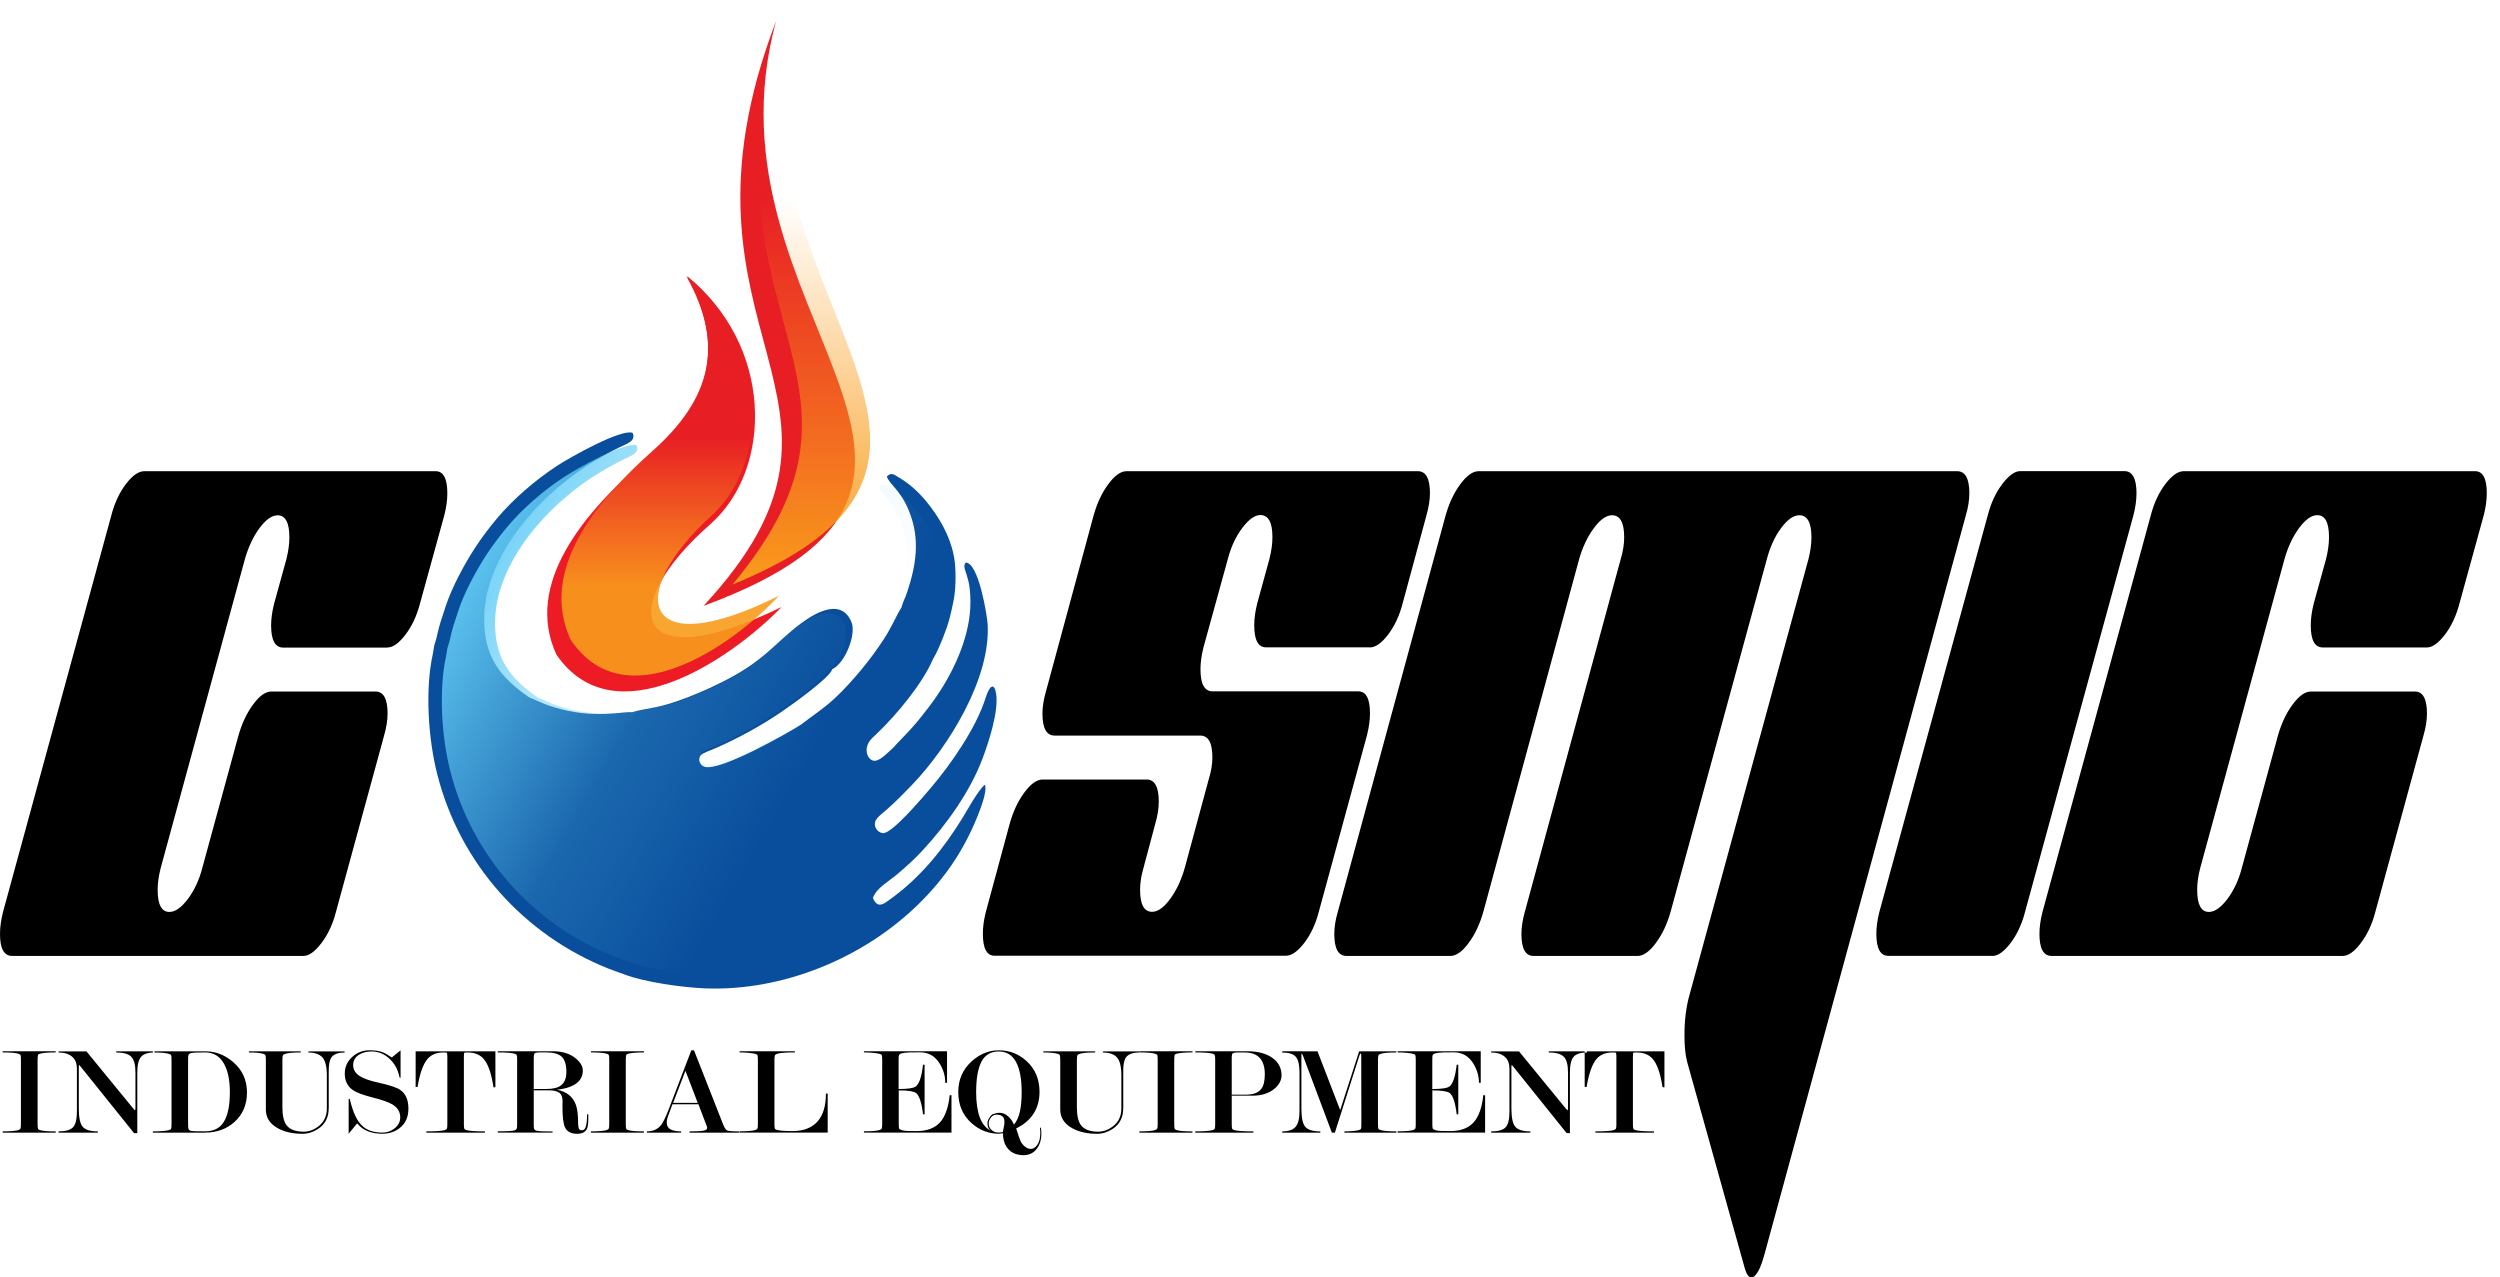
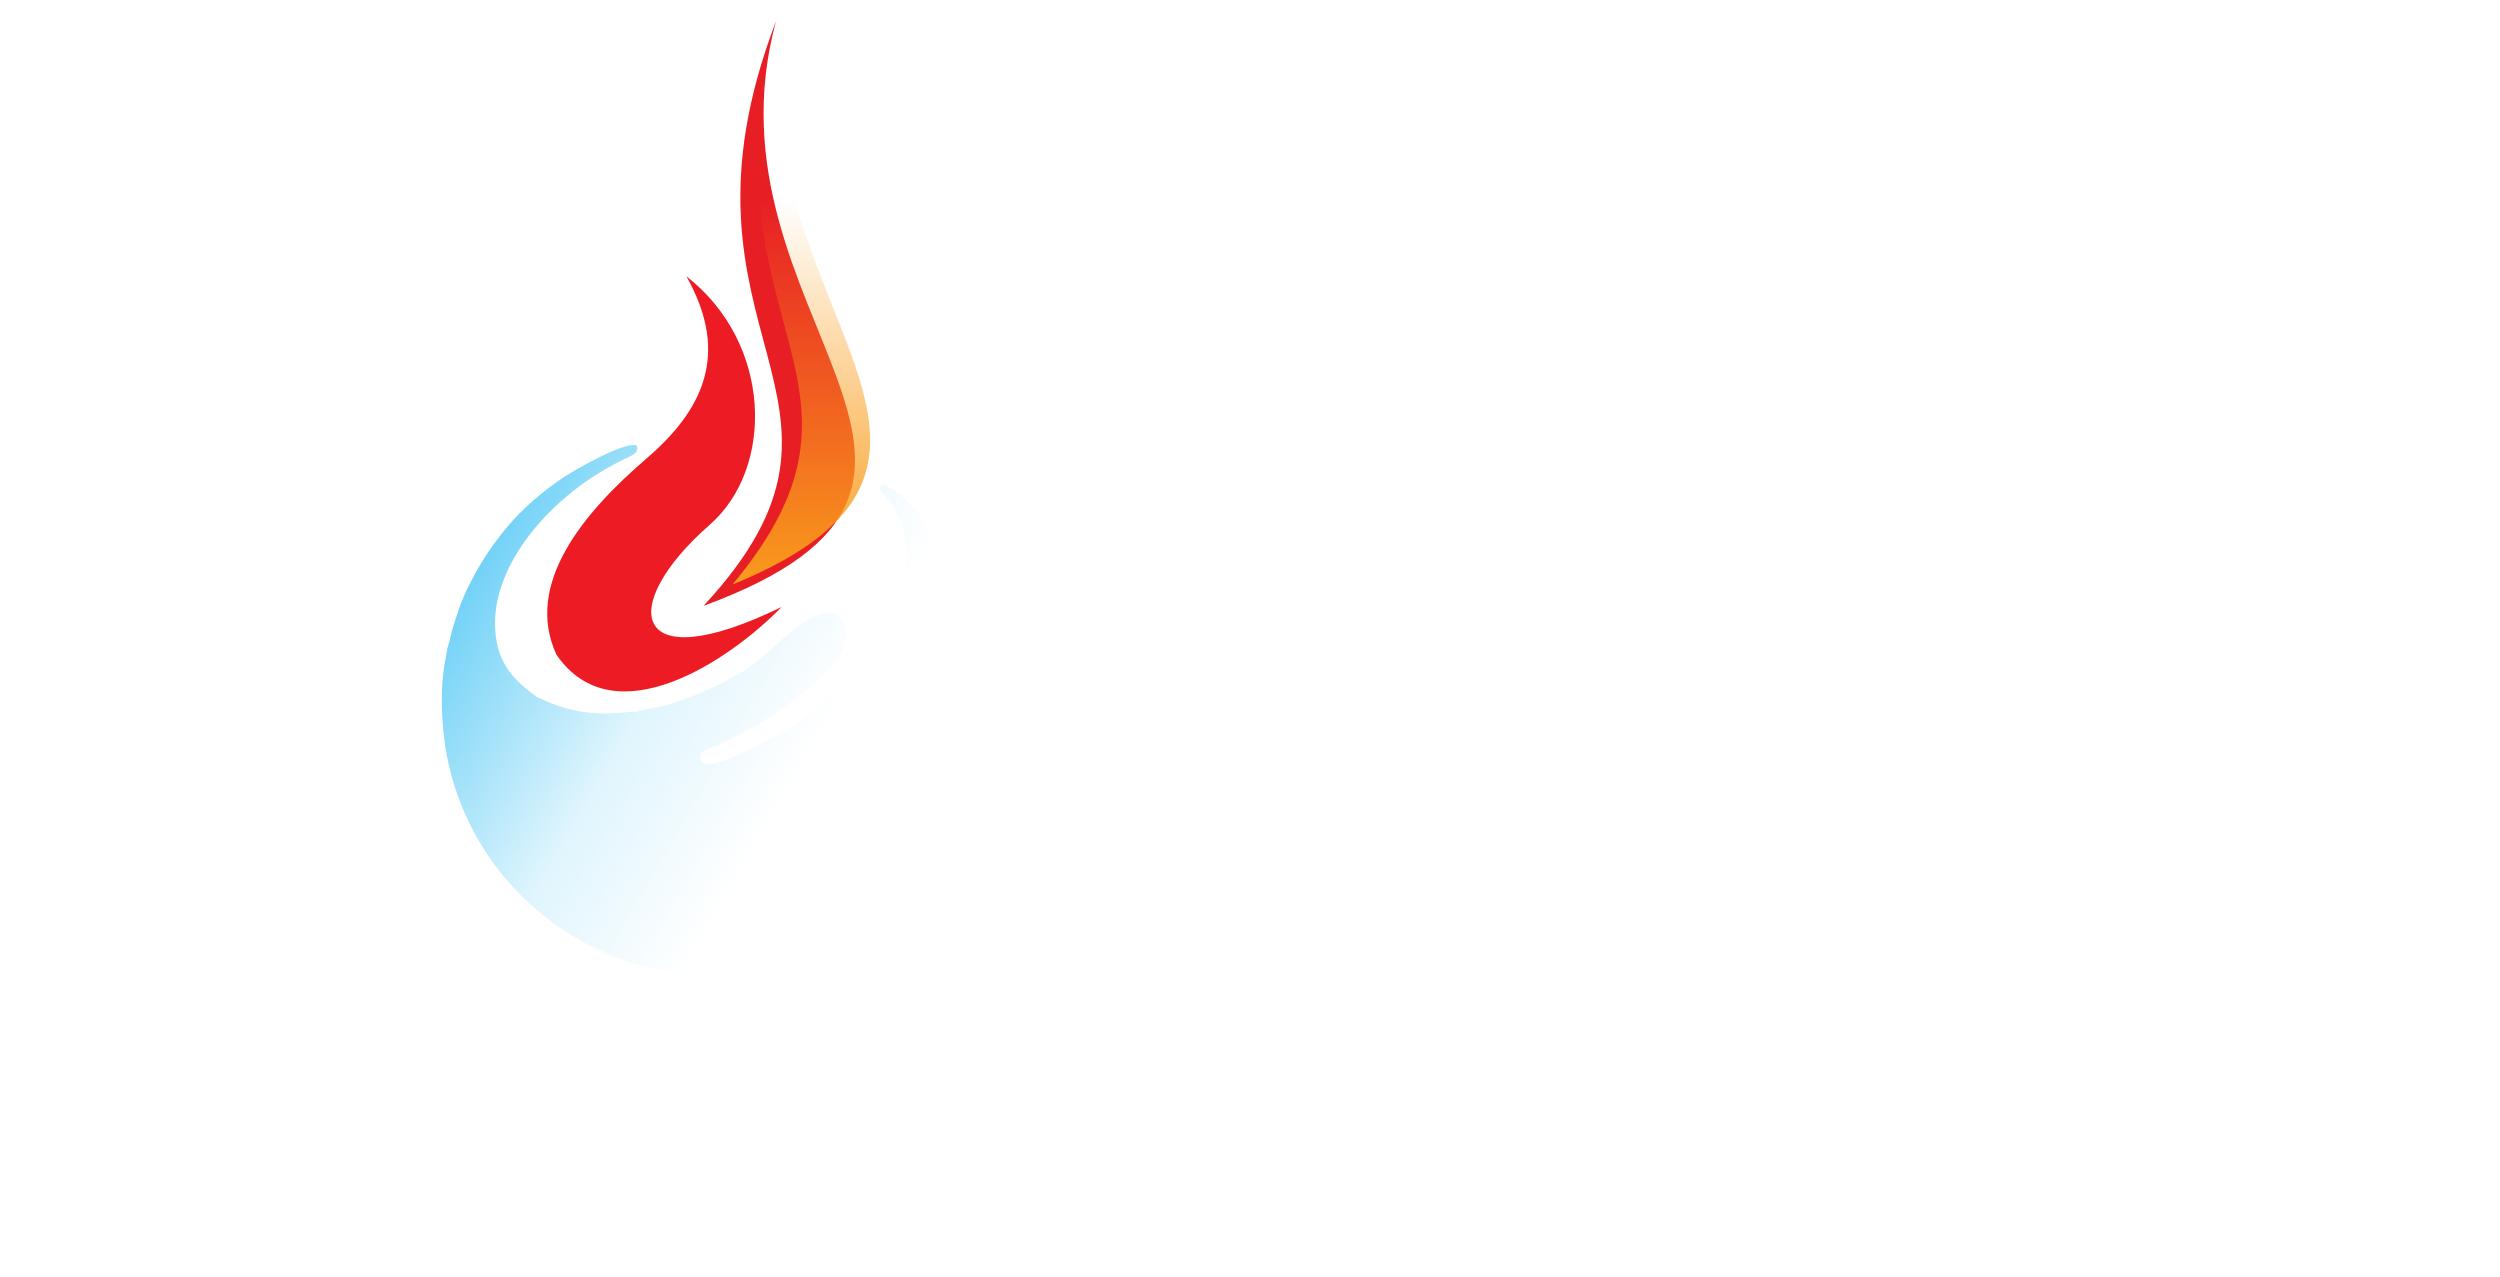
<svg xmlns="http://www.w3.org/2000/svg" width="137" height="70" viewBox="0 0 137 70" fill="none">
-   <path fill-rule="evenodd" clip-rule="evenodd" d="M21.235 35.481C21.537 35.481 21.864 35.245 22.222 34.776C22.579 34.307 22.843 33.737 23.017 33.067L24.348 28.238C24.459 27.801 24.514 27.401 24.514 27.029C24.514 26.224 24.299 25.821 23.872 25.821H7.91C7.594 25.821 7.257 26.057 6.899 26.526C6.545 26.995 6.277 27.564 6.103 28.235L0.167 49.97C0.056 50.408 0 50.811 0 51.179C0 51.985 0.222 52.385 0.667 52.385H16.629C16.931 52.385 17.258 52.148 17.616 51.679C17.973 51.21 18.237 50.641 18.411 49.97L21.048 40.31C21.173 39.872 21.239 39.469 21.239 39.101C21.239 38.295 21.016 37.895 20.575 37.895H14.868C14.555 37.895 14.222 38.128 13.874 38.601C13.527 39.07 13.256 39.639 13.065 40.313L11.088 47.556C10.915 48.227 10.647 48.796 10.293 49.269C9.935 49.737 9.598 49.974 9.282 49.974C8.855 49.974 8.639 49.571 8.639 48.765C8.639 48.397 8.695 47.994 8.809 47.556L13.416 30.653C13.607 29.982 13.874 29.413 14.218 28.944C14.566 28.475 14.899 28.238 15.215 28.238C15.642 28.238 15.858 28.641 15.858 29.447C15.858 29.816 15.802 30.218 15.691 30.656L15.024 33.07C14.913 33.508 14.857 33.908 14.857 34.279C14.857 35.085 15.08 35.488 15.521 35.488H21.235V35.481ZM75.058 35.481C75.374 35.481 75.711 35.245 76.069 34.776C76.423 34.307 76.691 33.737 76.864 33.067L78.17 28.238C78.295 27.801 78.361 27.401 78.361 27.029C78.361 26.224 78.139 25.821 77.698 25.821H61.736C61.42 25.821 61.086 26.057 60.739 26.526C60.392 26.995 60.121 27.564 59.933 28.235L57.317 37.895C57.192 38.33 57.126 38.733 57.126 39.101C57.126 39.907 57.349 40.31 57.793 40.31H65.776C66.221 40.31 66.439 40.713 66.439 41.508C66.439 41.876 66.373 42.279 66.238 42.707L64.932 47.535C64.741 48.216 64.473 48.786 64.129 49.255C63.782 49.731 63.452 49.967 63.136 49.967C62.695 49.967 62.476 49.564 62.476 48.758C62.476 48.39 62.538 47.987 62.667 47.549L63.31 45.135C63.438 44.697 63.501 44.294 63.501 43.926C63.501 43.12 63.278 42.717 62.837 42.717H57.137C56.821 42.717 56.487 42.953 56.14 43.422C55.792 43.891 55.521 44.461 55.334 45.131L54.028 49.96C53.916 50.394 53.861 50.797 53.861 51.169C53.861 51.975 54.076 52.374 54.504 52.374H70.466C70.782 52.374 71.119 52.138 71.476 51.669C71.834 51.2 72.098 50.63 72.272 49.96L74.909 40.299C75.02 39.862 75.075 39.459 75.075 39.09C75.075 38.285 74.86 37.885 74.433 37.885H66.45C66.005 37.885 65.786 37.482 65.786 36.676C65.786 36.308 65.842 35.905 65.953 35.467L67.284 30.639C67.457 29.968 67.725 29.399 68.079 28.93C68.433 28.461 68.763 28.224 69.066 28.224C69.51 28.224 69.729 28.627 69.729 29.433C69.729 29.802 69.674 30.204 69.562 30.642L68.899 33.056C68.788 33.494 68.732 33.894 68.732 34.265C68.732 35.071 68.948 35.474 69.375 35.474H75.058V35.481ZM92.59 54.5L99.1 30.653C99.211 30.215 99.267 29.816 99.267 29.444C99.267 28.638 99.044 28.235 98.6 28.235C98.284 28.235 97.95 28.471 97.603 28.94C97.255 29.409 96.998 29.979 96.821 30.649L91.548 49.97C91.357 50.641 91.089 51.21 90.739 51.679C90.391 52.148 90.058 52.385 89.738 52.385H84.038C83.593 52.385 83.374 51.982 83.374 51.179C83.374 50.811 83.437 50.408 83.562 49.963L88.811 30.653C88.943 30.215 89.005 29.816 89.005 29.444C89.005 28.638 88.783 28.235 88.342 28.235C88.025 28.235 87.692 28.471 87.345 28.94C86.997 29.409 86.726 29.979 86.535 30.649L81.286 49.97C81.095 50.641 80.828 51.21 80.48 51.679C80.133 52.148 79.8 52.385 79.484 52.385H73.783C73.338 52.385 73.12 51.982 73.12 51.179C73.12 50.811 73.182 50.408 73.311 49.97L79.223 28.235C79.414 27.564 79.681 26.995 80.032 26.526C80.38 26.057 80.713 25.821 81.029 25.821H107.253C107.697 25.821 107.92 26.224 107.92 27.029C107.92 27.398 107.857 27.801 107.729 28.238L96.706 68.691C96.47 69.562 96.224 70 95.97 70C95.828 70 95.71 69.833 95.612 69.496L92.451 58.175C92.357 57.807 92.309 57.338 92.309 56.769C92.305 55.924 92.399 55.17 92.59 54.5ZM109.191 52.385C109.493 52.385 109.82 52.148 110.178 51.679C110.536 51.21 110.8 50.641 110.973 49.97L116.913 28.235C117.025 27.797 117.08 27.398 117.08 27.026C117.08 26.22 116.858 25.817 116.413 25.817H110.713C110.41 25.817 110.084 26.053 109.726 26.522C109.372 26.991 109.104 27.561 108.931 28.231L102.991 49.967C102.879 50.401 102.824 50.804 102.824 51.176C102.824 51.982 103.046 52.381 103.487 52.381H109.191V52.385ZM132.993 35.481H127.293C126.848 35.481 126.63 35.078 126.63 34.272C126.63 33.904 126.685 33.501 126.796 33.063L127.463 30.649C127.574 30.212 127.63 29.812 127.63 29.44C127.63 28.634 127.418 28.231 126.987 28.231C126.671 28.231 126.338 28.468 125.99 28.937C125.646 29.405 125.376 29.975 125.188 30.646L120.575 47.556C120.46 47.99 120.405 48.397 120.405 48.765C120.405 49.571 120.62 49.974 121.047 49.974C121.363 49.974 121.7 49.737 122.058 49.269C122.412 48.8 122.68 48.23 122.854 47.556L124.83 40.313C125.021 39.643 125.289 39.073 125.64 38.601C125.987 38.132 126.32 37.895 126.633 37.895H132.333C132.778 37.895 132.997 38.298 132.997 39.101C132.997 39.469 132.934 39.872 132.806 40.31L130.169 49.97C129.996 50.641 129.728 51.21 129.374 51.679C129.02 52.148 128.689 52.385 128.387 52.385H112.425C111.981 52.385 111.762 51.982 111.762 51.179C111.762 50.811 111.817 50.408 111.929 49.97L117.865 28.235C118.039 27.564 118.306 26.995 118.661 26.526C119.019 26.057 119.355 25.821 119.672 25.821H135.634C136.061 25.821 136.276 26.224 136.276 27.029C136.276 27.398 136.221 27.801 136.109 28.238L134.779 33.067C134.605 33.737 134.341 34.307 133.984 34.776C133.622 35.245 133.292 35.481 132.993 35.481Z" fill="black" />
-   <path fill-rule="evenodd" clip-rule="evenodd" d="M2.06 58.047V61.611C2.06 61.743 2.07 61.83 2.088 61.868C2.098 61.885 2.126 61.903 2.175 61.924C2.317 61.976 2.609 62 3.053 62V62.069H0.146V62C0.358 62 0.542 61.993 0.695 61.979C0.851 61.965 0.955 61.948 1.011 61.927C1.066 61.906 1.105 61.882 1.122 61.851C1.139 61.819 1.146 61.739 1.146 61.611V58.047C1.146 57.918 1.136 57.835 1.115 57.804C1.105 57.786 1.073 57.769 1.018 57.748C0.875 57.7 0.584 57.672 0.139 57.672V57.609H3.053V57.672C2.842 57.672 2.657 57.679 2.505 57.693C2.352 57.706 2.241 57.724 2.178 57.748L2.105 57.776C2.077 57.804 2.06 57.894 2.06 58.047ZM7.423 60.701V58.776C7.423 58.356 7.347 58.068 7.194 57.911C7.041 57.755 6.767 57.675 6.367 57.675V57.613H8.462V57.675C8.115 57.675 7.868 57.755 7.733 57.911C7.594 58.071 7.524 58.356 7.524 58.776V62.097H7.347L4.419 58.45L4.339 58.359C4.325 58.359 4.318 58.401 4.318 58.485V60.742C4.318 61.25 4.391 61.587 4.537 61.753C4.683 61.917 4.957 62 5.36 62V62.069H3.21V62C3.592 62 3.856 61.927 3.998 61.778C4.141 61.632 4.214 61.34 4.214 60.906V58.551C4.214 58.294 4.141 58.089 3.991 57.943C3.814 57.766 3.554 57.679 3.21 57.679V57.616H4.738L7.284 60.725C7.347 60.802 7.385 60.843 7.403 60.843C7.416 60.836 7.423 60.791 7.423 60.701ZM11.245 62.066C11.88 62.066 12.412 61.875 12.846 61.486C13.305 61.076 13.534 60.534 13.534 59.864C13.534 59.183 13.277 58.623 12.759 58.186C12.311 57.804 11.811 57.613 11.255 57.613H8.375V57.675C8.82 57.675 9.119 57.703 9.275 57.758C9.331 57.776 9.362 57.797 9.372 57.814C9.393 57.852 9.4 57.936 9.4 58.064V61.611C9.4 61.75 9.39 61.837 9.372 61.868C9.362 61.885 9.327 61.906 9.268 61.927C9.209 61.948 9.101 61.965 8.941 61.979C8.785 61.993 8.594 62 8.375 62V62.069H11.245V62.066ZM11.248 61.996C11.081 61.996 10.915 61.997 10.751 61.993C10.588 61.99 10.484 61.979 10.432 61.962C10.383 61.944 10.348 61.913 10.331 61.871C10.314 61.83 10.307 61.739 10.307 61.608V58.061C10.307 57.922 10.314 57.835 10.331 57.8C10.348 57.766 10.383 57.741 10.435 57.72C10.487 57.703 10.578 57.689 10.703 57.682C10.828 57.675 11.008 57.672 11.248 57.672C11.696 57.672 12.04 57.877 12.269 58.283C12.488 58.662 12.596 59.186 12.596 59.864C12.596 60.576 12.488 61.107 12.273 61.465C12.061 61.819 11.717 61.996 11.248 61.996ZM18.012 60.739C18.012 61.236 17.817 61.614 17.428 61.868C17.157 62.042 16.876 62.132 16.58 62.132C16.024 62.132 15.559 62.024 15.187 61.806C14.774 61.566 14.569 61.232 14.569 60.809V58.064C14.569 57.936 14.559 57.849 14.538 57.814C14.527 57.797 14.499 57.776 14.451 57.758C14.294 57.703 14.024 57.675 13.638 57.675V57.613H16.48V57.675C16.254 57.675 16.07 57.682 15.931 57.696C15.792 57.71 15.688 57.727 15.625 57.752C15.562 57.776 15.524 57.797 15.514 57.814C15.489 57.856 15.476 57.939 15.476 58.064V60.67C15.476 61.128 15.549 61.458 15.698 61.656C15.875 61.896 16.195 62.017 16.657 62.017C16.914 62.017 17.16 61.931 17.4 61.76C17.741 61.521 17.911 61.18 17.911 60.739V58.936C17.911 58.46 17.831 58.134 17.674 57.953C17.518 57.772 17.258 57.679 16.9 57.679V57.616H18.883V57.679C18.515 57.679 18.268 57.776 18.147 57.97C18.06 58.109 18.015 58.342 18.015 58.669V60.739H18.012ZM21.471 57.95C21.756 57.717 21.919 57.585 21.951 57.557V59.065L21.892 59.044C21.822 58.641 21.645 58.304 21.353 58.029C21.065 57.755 20.735 57.62 20.363 57.62C20.106 57.62 19.884 57.675 19.7 57.783C19.467 57.918 19.352 58.113 19.352 58.37C19.352 58.617 19.477 58.822 19.727 58.978C19.939 59.11 20.276 59.228 20.742 59.329C21.346 59.464 21.742 59.596 21.926 59.721C22.232 59.93 22.381 60.274 22.381 60.756C22.381 61.212 22.225 61.562 21.909 61.812C21.642 62.024 21.322 62.129 20.943 62.129C20.655 62.129 20.395 62.083 20.165 61.996C19.936 61.91 19.738 61.764 19.571 61.562C19.276 61.927 19.12 62.115 19.106 62.129V60.221L19.165 60.215C19.259 60.611 19.363 60.93 19.481 61.17C19.578 61.371 19.696 61.541 19.828 61.673C20.089 61.938 20.467 62.066 20.964 62.066C21.194 62.066 21.409 61.997 21.6 61.851C21.822 61.687 21.933 61.479 21.933 61.229C21.933 60.927 21.784 60.687 21.485 60.513C21.28 60.392 20.919 60.267 20.405 60.138C19.891 60.006 19.537 59.874 19.335 59.735C19.04 59.53 18.894 59.224 18.894 58.828C18.894 58.474 19.029 58.172 19.297 57.925C19.564 57.679 19.884 57.554 20.256 57.554C20.572 57.554 20.829 57.599 21.03 57.686C21.1 57.717 21.246 57.804 21.471 57.95ZM27.148 57.613V59.582H27.043C26.929 58.828 26.752 58.311 26.505 58.029C26.303 57.793 26.005 57.675 25.612 57.675C25.515 57.675 25.459 57.679 25.449 57.689C25.428 57.703 25.421 57.762 25.421 57.87V61.611C25.421 61.743 25.431 61.83 25.449 61.868C25.459 61.885 25.494 61.906 25.553 61.927C25.612 61.948 25.727 61.965 25.893 61.979C26.06 61.993 26.286 62 26.574 62V62.069H23.365V62C23.646 62 23.868 61.993 24.035 61.979C24.202 61.965 24.316 61.948 24.375 61.927C24.434 61.906 24.473 61.882 24.49 61.851C24.507 61.819 24.514 61.739 24.514 61.611V57.877C24.514 57.755 24.5 57.689 24.469 57.682C24.455 57.679 24.403 57.675 24.313 57.675C23.927 57.675 23.636 57.79 23.434 58.023C23.187 58.311 23.003 58.825 22.882 59.568H22.777V57.613H27.148ZM29.253 59.676H29.937C30.295 59.676 30.559 59.614 30.729 59.489C30.934 59.339 31.038 59.089 31.038 58.738C31.038 58.349 30.951 58.075 30.785 57.911C30.614 57.752 30.336 57.672 29.944 57.672H29.59C29.485 57.672 29.409 57.679 29.36 57.693C29.312 57.706 29.28 57.734 29.267 57.779C29.256 57.825 29.249 57.911 29.249 58.047V59.676H29.253ZM32.24 61.072V61.302C32.24 61.573 32.212 61.764 32.16 61.868C32.07 62.042 31.896 62.132 31.632 62.132C31.292 62.132 31.066 62.014 30.958 61.771C30.868 61.576 30.823 61.208 30.823 60.666V60.52C30.823 60.475 30.826 60.426 30.83 60.374C30.83 60.131 30.767 59.964 30.646 59.881C30.524 59.798 30.347 59.752 30.118 59.752H29.249V61.608C29.249 61.746 29.256 61.833 29.273 61.871C29.291 61.91 29.329 61.938 29.385 61.958C29.44 61.979 29.558 61.99 29.732 61.996C29.906 62 30.09 62.004 30.281 62.004V62.066H27.276V61.996C27.794 61.996 28.103 61.979 28.207 61.941C28.256 61.924 28.29 61.896 28.311 61.861C28.332 61.826 28.339 61.743 28.339 61.608V58.047C28.339 57.918 28.329 57.835 28.311 57.804C28.301 57.786 28.27 57.769 28.214 57.748C28.072 57.7 27.759 57.672 27.276 57.672V57.609H30.295C30.826 57.609 31.25 57.745 31.563 58.009C31.813 58.221 31.938 58.439 31.938 58.665C31.938 58.933 31.841 59.151 31.643 59.322C31.406 59.53 31.031 59.659 30.517 59.718C31.042 59.815 31.389 60.086 31.556 60.538C31.639 60.763 31.681 61.104 31.681 61.559C31.681 61.691 31.695 61.788 31.719 61.847C31.743 61.906 31.802 61.938 31.896 61.938C32 61.938 32.073 61.861 32.111 61.705C32.153 61.548 32.171 61.337 32.171 61.066H32.24V61.072ZM34.293 58.047V61.611C34.293 61.743 34.303 61.83 34.324 61.868C34.335 61.885 34.362 61.903 34.411 61.924C34.554 61.976 34.845 62 35.29 62V62.069H32.383V62C32.594 62 32.779 61.993 32.931 61.979C33.088 61.965 33.192 61.948 33.248 61.927C33.303 61.906 33.341 61.882 33.359 61.851C33.376 61.819 33.386 61.739 33.386 61.611V58.047C33.386 57.918 33.376 57.835 33.359 57.804C33.348 57.786 33.317 57.769 33.261 57.748C33.119 57.7 32.827 57.672 32.383 57.672V57.609H35.297V57.672C35.085 57.672 34.901 57.679 34.748 57.693C34.592 57.706 34.484 57.724 34.418 57.748L34.345 57.776C34.31 57.804 34.293 57.894 34.293 58.047ZM38.236 60.437L37.562 58.679L36.888 60.437H38.236ZM38.274 60.513H36.85L36.624 61.125C36.565 61.278 36.537 61.41 36.537 61.521C36.537 61.691 36.607 61.812 36.742 61.889C36.881 61.962 37.076 62 37.326 62V62.069H35.45V62C35.79 62 36.051 61.882 36.238 61.639C36.343 61.503 36.475 61.229 36.638 60.809L37.885 57.557H38.031L39.625 61.611C39.698 61.798 39.771 61.913 39.848 61.948C39.921 61.983 40.143 62 40.511 62V62.069H37.788V62C38.156 62 38.41 61.986 38.548 61.962C38.687 61.938 38.753 61.885 38.753 61.806L38.739 61.736L38.274 60.513ZM43.426 61.983C44.02 61.983 44.475 61.812 44.787 61.472C45.1 61.132 45.26 60.617 45.26 59.93H45.357V62.066H40.532V61.996C40.747 61.996 40.931 61.99 41.084 61.976C41.237 61.962 41.341 61.944 41.397 61.924C41.453 61.903 41.491 61.878 41.508 61.847C41.526 61.816 41.532 61.736 41.532 61.608V58.061C41.532 57.929 41.522 57.842 41.505 57.811C41.494 57.793 41.463 57.772 41.404 57.755C41.348 57.738 41.237 57.717 41.07 57.7C40.904 57.682 40.723 57.672 40.529 57.672V57.609H43.561V57.672C43.287 57.672 43.071 57.679 42.915 57.693C42.762 57.706 42.651 57.724 42.588 57.748C42.526 57.772 42.488 57.793 42.477 57.811C42.453 57.852 42.439 57.936 42.439 58.061V61.6C42.439 61.736 42.45 61.823 42.467 61.858C42.477 61.875 42.505 61.896 42.557 61.913C42.724 61.962 43.012 61.983 43.426 61.983ZM49.251 59.752V61.6C49.251 61.729 49.258 61.812 49.272 61.844C49.286 61.875 49.334 61.903 49.411 61.931C49.491 61.955 49.581 61.969 49.682 61.976C49.786 61.979 49.97 61.983 50.234 61.983C50.794 61.983 51.217 61.826 51.502 61.517C51.791 61.205 51.971 60.704 52.044 60.017H52.141V62.066H47.344V61.996C47.782 61.996 48.074 61.972 48.216 61.92C48.265 61.899 48.299 61.878 48.317 61.847C48.334 61.816 48.344 61.736 48.344 61.608V58.061C48.344 57.929 48.334 57.842 48.313 57.811C48.303 57.793 48.272 57.772 48.216 57.755C48.164 57.738 48.053 57.717 47.883 57.7C47.716 57.682 47.535 57.672 47.344 57.672V57.609H51.898V59.336H51.801C51.801 58.981 51.704 58.637 51.513 58.314C51.255 57.884 50.898 57.668 50.429 57.668C50.241 57.668 50.054 57.668 49.866 57.672C49.675 57.675 49.508 57.696 49.362 57.738C49.317 57.755 49.286 57.783 49.269 57.811C49.251 57.842 49.244 57.925 49.244 58.057V59.679C49.751 59.679 50.068 59.631 50.193 59.534C50.377 59.388 50.509 58.988 50.582 58.346H50.668V61.066H50.582C50.509 60.433 50.38 60.044 50.2 59.898C50.074 59.805 49.758 59.752 49.251 59.752ZM54.962 62.101L54.74 62.129C54.173 62.129 53.673 61.934 53.242 61.548C52.756 61.114 52.513 60.548 52.513 59.843C52.513 59.169 52.756 58.61 53.242 58.165C53.687 57.762 54.184 57.557 54.74 57.557C55.309 57.557 55.81 57.748 56.237 58.13C56.723 58.565 56.966 59.131 56.966 59.839C56.966 60.326 56.841 60.746 56.591 61.1C56.369 61.41 56.067 61.653 55.685 61.837C55.733 61.993 55.785 62.153 55.844 62.32C55.9 62.486 55.949 62.594 55.99 62.65C56.147 62.855 56.313 62.959 56.484 62.959C56.626 62.959 56.748 62.882 56.852 62.726C56.956 62.57 57.008 62.361 57.008 62.094C57.008 62 57.001 61.903 56.987 61.798H57.039C57.05 61.844 57.057 61.896 57.06 61.958C57.064 62.017 57.067 62.073 57.067 62.125C57.067 62.465 56.98 62.747 56.8 62.973C56.623 63.195 56.379 63.306 56.07 63.306C55.952 63.306 55.82 63.285 55.678 63.244C55.455 63.174 55.282 63.039 55.153 62.841C55.025 62.646 54.962 62.396 54.962 62.101ZM55.566 61.632C55.716 61.448 55.82 61.215 55.886 60.937C55.952 60.656 55.987 60.291 55.987 59.846C55.987 59.12 55.883 58.568 55.674 58.189C55.466 57.811 55.153 57.62 54.733 57.62C54.295 57.62 53.979 57.807 53.784 58.179C53.59 58.551 53.493 59.11 53.493 59.857C53.493 60.409 53.559 60.864 53.687 61.218C53.819 61.576 54.021 61.823 54.295 61.965C54.233 61.917 54.184 61.858 54.156 61.788C54.128 61.722 54.111 61.653 54.111 61.583C54.111 61.458 54.149 61.343 54.226 61.236C54.302 61.128 54.371 61.062 54.438 61.045C54.5 61.027 54.559 61.01 54.608 61C54.656 60.986 54.709 60.982 54.764 60.982C54.903 60.982 55.028 61.02 55.139 61.093C55.223 61.149 55.306 61.225 55.389 61.326C55.417 61.357 55.448 61.403 55.48 61.458C55.507 61.517 55.539 61.573 55.566 61.632ZM54.955 62.038L55.007 61.76C55.021 61.708 55.032 61.663 55.035 61.614C55.038 61.569 55.042 61.521 55.042 61.468C55.042 61.34 55.007 61.243 54.934 61.18C54.861 61.114 54.757 61.083 54.615 61.083C54.493 61.083 54.389 61.132 54.306 61.236C54.222 61.337 54.18 61.451 54.18 61.58C54.18 61.68 54.212 61.774 54.278 61.858C54.344 61.944 54.438 62.007 54.566 62.049C54.636 62.059 54.688 62.063 54.722 62.063C54.781 62.063 54.834 62.059 54.875 62.049C54.91 62.045 54.941 62.038 54.955 62.038ZM61.552 60.739C61.552 61.236 61.357 61.614 60.968 61.868C60.697 62.042 60.416 62.132 60.121 62.132C59.565 62.132 59.099 62.024 58.724 61.806C58.311 61.566 58.102 61.232 58.102 60.809V58.064C58.102 57.936 58.092 57.849 58.075 57.814C58.064 57.797 58.036 57.776 57.988 57.758C57.828 57.703 57.56 57.675 57.175 57.675V57.613H60.016V57.675C59.791 57.675 59.606 57.682 59.468 57.696C59.329 57.71 59.224 57.727 59.162 57.752C59.096 57.776 59.061 57.797 59.051 57.814C59.026 57.856 59.013 57.939 59.013 58.064V60.67C59.013 61.128 59.085 61.458 59.235 61.656C59.412 61.896 59.731 62.017 60.194 62.017C60.451 62.017 60.697 61.931 60.94 61.76C61.281 61.521 61.451 61.18 61.451 60.739V58.936C61.451 58.46 61.371 58.134 61.215 57.953C61.059 57.772 60.798 57.679 60.44 57.679V57.616H62.424V57.679C62.056 57.679 61.809 57.776 61.687 57.97C61.6 58.109 61.555 58.342 61.555 58.669V60.739H61.552ZM64.348 58.047V61.611C64.348 61.743 64.359 61.83 64.376 61.868C64.386 61.885 64.414 61.903 64.466 61.924C64.609 61.976 64.9 62 65.345 62V62.069H62.438V62C62.65 62 62.834 61.993 62.986 61.979C63.143 61.965 63.247 61.948 63.303 61.927C63.358 61.906 63.396 61.882 63.414 61.851C63.431 61.819 63.441 61.739 63.441 61.611V58.047C63.441 57.918 63.431 57.835 63.41 57.804C63.4 57.786 63.369 57.769 63.313 57.748C63.171 57.7 62.879 57.672 62.434 57.672V57.609H65.349V57.672C65.137 57.672 64.953 57.679 64.8 57.693C64.643 57.706 64.536 57.724 64.47 57.748L64.397 57.776C64.365 57.804 64.348 57.894 64.348 58.047ZM67.499 59.989H68.246C68.656 59.989 68.944 59.891 69.104 59.69C69.243 59.52 69.312 59.245 69.312 58.874C69.312 58.481 69.222 58.182 69.038 57.981C68.857 57.776 68.576 57.675 68.194 57.675H67.839C67.735 57.675 67.659 57.682 67.61 57.696C67.561 57.71 67.53 57.738 67.516 57.783C67.502 57.828 67.499 57.918 67.499 58.05V59.989ZM67.499 60.051V61.611C67.499 61.743 67.509 61.83 67.527 61.868C67.537 61.885 67.572 61.906 67.631 61.927C67.69 61.948 67.805 61.965 67.978 61.979C68.152 61.993 68.385 62 68.687 62V62.069H65.498V62C65.748 62 65.957 61.993 66.12 61.979C66.283 61.965 66.398 61.948 66.457 61.927C66.516 61.906 66.551 61.889 66.561 61.868C66.582 61.83 66.592 61.743 66.592 61.611V58.047C66.592 57.922 66.582 57.842 66.561 57.804C66.551 57.786 66.523 57.769 66.474 57.748C66.321 57.7 65.998 57.672 65.501 57.672V57.609H68.364C68.948 57.609 69.413 57.738 69.75 57.988C70.07 58.227 70.229 58.54 70.229 58.926C70.229 59.19 70.108 59.426 69.861 59.645C69.555 59.912 69.142 60.044 68.621 60.044H67.499V60.051ZM72.199 57.613L73.442 60.833L74.481 57.613H76.524V57.675C76.076 57.675 75.78 57.703 75.638 57.758C75.589 57.776 75.558 57.797 75.551 57.814C75.527 57.856 75.513 57.939 75.513 58.064V61.611C75.513 61.75 75.523 61.837 75.544 61.868C75.555 61.885 75.589 61.906 75.652 61.927C75.714 61.948 75.819 61.965 75.971 61.979C76.124 61.993 76.308 62 76.524 62V62.069H73.675V62C73.852 62 74.016 61.993 74.165 61.979C74.314 61.965 74.419 61.948 74.474 61.927C74.53 61.906 74.564 61.889 74.575 61.868C74.596 61.83 74.603 61.746 74.603 61.611L74.596 57.849C74.596 57.772 74.585 57.731 74.564 57.731C74.544 57.731 74.523 57.766 74.499 57.835L73.151 62.069H72.987L71.397 57.835L71.337 57.731C71.323 57.731 71.317 57.772 71.317 57.849V60.742C71.317 61.253 71.389 61.59 71.532 61.753C71.678 61.917 71.952 62 72.355 62V62.069H70.267V62C70.611 62 70.855 61.917 70.997 61.75C71.139 61.583 71.212 61.302 71.212 60.906V58.766C71.212 58.359 71.146 58.075 71.014 57.918C70.882 57.758 70.632 57.679 70.267 57.679V57.609L72.199 57.613ZM78.493 59.752V61.6C78.493 61.729 78.5 61.812 78.514 61.844C78.528 61.875 78.577 61.903 78.653 61.931C78.733 61.955 78.82 61.969 78.924 61.976C79.028 61.979 79.213 61.983 79.477 61.983C80.036 61.983 80.46 61.826 80.744 61.517C81.033 61.205 81.21 60.704 81.286 60.017H81.384V62.066H76.586V61.996C77.024 61.996 77.316 61.972 77.458 61.92C77.507 61.899 77.542 61.878 77.559 61.847C77.576 61.816 77.583 61.736 77.583 61.608V58.061C77.583 57.929 77.573 57.842 77.555 57.811C77.545 57.793 77.514 57.772 77.458 57.755C77.403 57.738 77.295 57.717 77.128 57.7C76.962 57.682 76.781 57.672 76.59 57.672V57.609H81.144V59.336H81.047C81.047 58.981 80.949 58.637 80.758 58.314C80.501 57.884 80.143 57.668 79.674 57.668C79.487 57.668 79.299 57.668 79.112 57.672C78.924 57.675 78.754 57.696 78.608 57.738C78.563 57.755 78.532 57.783 78.514 57.811C78.497 57.842 78.49 57.925 78.49 58.057V59.679C79.001 59.679 79.313 59.631 79.438 59.534C79.622 59.388 79.754 58.988 79.827 58.346H79.914V61.066H79.827C79.754 60.433 79.626 60.044 79.445 59.898C79.32 59.805 79.004 59.752 78.493 59.752ZM85.927 60.701V58.776C85.927 58.356 85.851 58.068 85.698 57.911C85.545 57.755 85.271 57.675 84.871 57.675V57.613H86.966V57.675C86.619 57.675 86.372 57.755 86.236 57.911C86.097 58.071 86.031 58.356 86.031 58.776V62.097H85.854L82.926 58.45L82.846 58.359C82.832 58.359 82.825 58.401 82.825 58.485V60.742C82.825 61.25 82.898 61.587 83.044 61.753C83.19 61.917 83.464 62 83.867 62V62.069H81.717V62C82.099 62 82.363 61.927 82.506 61.778C82.648 61.632 82.718 61.34 82.718 60.906V58.551C82.718 58.294 82.644 58.089 82.495 57.943C82.318 57.766 82.058 57.679 81.714 57.679V57.616H83.242L85.788 60.725C85.851 60.802 85.889 60.843 85.906 60.843C85.917 60.836 85.927 60.791 85.927 60.701ZM91.211 57.613H86.841V59.568H86.945C87.07 58.825 87.251 58.307 87.497 58.023C87.699 57.79 87.991 57.675 88.376 57.675C88.467 57.675 88.515 57.679 88.533 57.682C88.564 57.693 88.578 57.755 88.578 57.877V61.611C88.578 61.739 88.567 61.819 88.553 61.851C88.536 61.882 88.498 61.906 88.439 61.927C88.38 61.948 88.265 61.965 88.098 61.979C87.932 61.993 87.706 62 87.428 62V62.069H90.638V62C90.353 62 90.127 61.993 89.957 61.979C89.79 61.965 89.675 61.948 89.616 61.927C89.557 61.906 89.523 61.889 89.512 61.868C89.495 61.83 89.484 61.743 89.484 61.611V57.87C89.484 57.762 89.495 57.703 89.512 57.689C89.523 57.679 89.575 57.675 89.675 57.675C90.068 57.675 90.367 57.793 90.568 58.029C90.815 58.311 90.992 58.828 91.107 59.582H91.211V57.613Z" fill="black" />
-   <path fill-rule="evenodd" clip-rule="evenodd" d="M28.992 38.212C27.55 37.208 26.633 36.179 26.54 34.252C26.47 32.838 26.908 31.473 27.585 30.264C28.273 29.037 29.263 27.849 30.496 26.779C31.139 26.224 31.882 25.675 32.633 25.23C33.056 24.98 33.48 24.74 33.921 24.525C34.328 24.327 34.877 24.171 34.668 23.719C34.036 23.49 31.267 25.043 30.51 25.536C29.301 26.328 28.082 27.398 27.238 28.405C26.324 29.499 25.737 30.413 25.147 31.549C24.872 32.077 24.58 32.73 24.428 33.209C24.195 33.942 24.091 34.158 23.917 34.967C23.886 35.113 23.834 35.21 23.799 35.363C23.761 35.533 23.764 35.634 23.722 35.818C23.285 37.784 23.465 40.483 23.962 42.432C25.213 47.355 28.725 51.231 33.324 53.072C33.636 53.197 33.89 53.274 34.189 53.389C35.314 53.826 37.419 54.114 38.635 54.163C42.856 54.33 47.313 52.531 50.373 49.508C51.818 48.084 52.822 46.562 53.541 44.798C53.694 44.419 54.121 43.36 53.975 43.005C53.645 43.224 52.972 44.457 52.735 44.84C51.718 46.483 50.498 48.022 48.904 49.189C48.459 49.515 48.101 49.859 47.834 49.199C48.07 48.626 48.661 48.338 49.182 47.897C49.689 47.469 50.133 47.063 50.571 46.59C51.891 45.159 53.159 43.374 53.83 41.602C54.17 40.699 54.74 38.99 54.587 38.01C54.49 37.402 54.233 37.531 54.01 38.246C53.5 39.883 52.1 41.901 50.981 43.207C50.606 43.645 48.855 45.736 48.369 45.656C48.035 45.6 47.865 45.249 47.976 44.989C48.067 44.773 48.41 44.527 48.619 44.343C49.105 43.912 49.529 43.478 49.967 43.026C51.992 40.911 54.312 37.152 54.121 34.185C54.09 33.727 53.628 30.809 52.913 30.83C52.774 31.035 52.888 31.226 52.975 31.507C53.051 31.75 53.111 31.994 53.138 32.24C53.197 32.74 53.19 33.199 53.142 33.661C52.958 35.405 52.023 37.274 50.925 38.712C50.616 39.118 50.318 39.5 49.977 39.879C49.644 40.254 49.272 40.612 48.938 40.987C48.713 41.182 48.299 41.623 48.011 41.682C47.653 41.755 47.438 41.331 47.5 40.984C47.563 40.633 47.757 40.483 48.07 40.185C49.199 39.101 50.561 37.437 51.12 36.134C51.332 35.794 51.558 35.245 51.69 34.908C52.027 34.053 52.075 33.769 52.249 32.949C52.374 32.362 52.391 31.486 52.329 30.858C52.214 29.763 51.7 28.7 50.978 27.752C50.495 27.116 49.939 26.564 49.279 26.178C49.018 26.029 48.862 25.845 48.598 26.109C48.751 26.571 49.328 26.818 49.807 27.988C50.457 29.569 50.186 31.024 49.703 32.48C49.605 32.768 49.463 33.022 49.397 33.293C49.13 33.71 48.862 34.37 48.435 35.023C48.07 35.582 47.657 36.148 47.215 36.68C46.774 37.211 46.281 37.767 45.743 38.267C45.142 38.83 44.516 39.226 43.881 39.719C43.13 40.192 39.479 42.272 38.614 42.022C38.35 41.946 38.218 41.602 38.406 41.383C38.507 41.262 39.052 41.071 39.233 40.991C40.459 40.452 41.675 39.789 42.793 39.031C43.332 38.667 45.503 37.124 45.6 36.68C46.34 36.322 46.92 34.748 46.67 34.116C46.146 32.803 44.815 33.477 43.881 34.172C42.404 35.28 41.901 36.218 39.563 37.381C38.715 37.805 37.92 38.146 37.079 38.434C35.891 38.844 35.439 38.795 34.633 39.031C34.21 38.965 32.549 39.434 30.357 38.754C29.649 38.545 29.183 38.267 28.992 38.212Z" fill="#094E9C" />
  <path fill-rule="evenodd" clip-rule="evenodd" d="M29.471 38.222C28.099 37.263 27.224 36.287 27.134 34.446C27.068 33.102 27.485 31.799 28.131 30.646C28.784 29.479 29.732 28.346 30.903 27.325C31.514 26.793 32.223 26.272 32.942 25.848C33.348 25.609 33.748 25.383 34.172 25.174C34.557 24.987 35.082 24.837 34.88 24.403C34.276 24.184 31.636 25.664 30.917 26.137C29.763 26.89 28.603 27.908 27.801 28.871C26.929 29.916 26.369 30.785 25.807 31.868C25.546 32.369 25.268 32.994 25.122 33.453C24.9 34.151 24.799 34.356 24.636 35.13C24.605 35.269 24.556 35.363 24.521 35.509C24.483 35.672 24.487 35.766 24.448 35.943C24.032 37.819 24.202 40.39 24.674 42.248C25.869 46.938 29.214 50.637 33.598 52.392C33.894 52.51 34.14 52.583 34.422 52.69C35.495 53.111 37.503 53.382 38.66 53.43C42.682 53.59 46.927 51.874 49.849 48.994C51.224 47.636 52.183 46.187 52.871 44.502C53.017 44.141 53.423 43.134 53.288 42.793C52.972 42.998 52.329 44.179 52.107 44.541C51.137 46.107 49.974 47.573 48.456 48.688C48.032 49.001 47.691 49.328 47.438 48.699C47.664 48.154 48.226 47.879 48.723 47.459C49.206 47.049 49.63 46.663 50.047 46.212C51.304 44.846 52.513 43.148 53.149 41.456C53.475 40.594 54.017 38.969 53.871 38.031C53.781 37.451 53.534 37.572 53.322 38.257C52.833 39.816 51.502 41.741 50.436 42.984C50.078 43.401 48.41 45.395 47.945 45.319C47.625 45.267 47.466 44.93 47.57 44.683C47.657 44.478 47.983 44.242 48.181 44.065C48.647 43.655 49.05 43.242 49.463 42.807C51.395 40.793 53.607 37.211 53.423 34.38C53.395 33.942 52.951 31.16 52.27 31.184C52.138 31.379 52.246 31.563 52.329 31.83C52.402 32.063 52.458 32.292 52.485 32.528C52.541 33.004 52.534 33.442 52.489 33.883C52.312 35.544 51.422 37.326 50.377 38.698C50.081 39.084 49.797 39.448 49.474 39.809C49.157 40.164 48.803 40.508 48.483 40.865C48.268 41.05 47.876 41.473 47.601 41.529C47.257 41.599 47.052 41.196 47.115 40.862C47.174 40.529 47.361 40.386 47.657 40.101C48.734 39.07 50.029 37.486 50.564 36.238C50.769 35.915 50.981 35.391 51.106 35.071C51.429 34.258 51.471 33.984 51.641 33.202C51.759 32.643 51.777 31.806 51.718 31.208C51.61 30.166 51.117 29.152 50.429 28.249C49.967 27.644 49.442 27.116 48.81 26.752C48.563 26.609 48.414 26.435 48.16 26.686C48.306 27.127 48.855 27.363 49.31 28.478C49.929 29.986 49.672 31.372 49.209 32.761C49.119 33.036 48.98 33.279 48.918 33.536C48.664 33.935 48.407 34.561 48.004 35.182C47.657 35.714 47.261 36.256 46.84 36.763C46.417 37.27 45.948 37.798 45.437 38.278C44.864 38.812 44.27 39.191 43.662 39.66C42.946 40.112 39.465 42.095 38.642 41.855C38.392 41.783 38.267 41.456 38.448 41.244C38.545 41.13 39.063 40.949 39.236 40.872C40.407 40.358 41.564 39.726 42.63 39.004C43.141 38.656 45.215 37.183 45.305 36.763C46.01 36.419 46.566 34.922 46.323 34.321C45.823 33.07 44.555 33.713 43.665 34.377C42.258 35.432 41.779 36.329 39.549 37.433C38.739 37.836 37.982 38.163 37.18 38.437C36.047 38.826 35.617 38.781 34.849 39.007C34.446 38.944 32.862 39.393 30.774 38.739C30.1 38.541 29.656 38.278 29.471 38.222Z" fill="url(#paint0_linear)" />
  <path fill-rule="evenodd" clip-rule="evenodd" d="M37.614 15.142C39.792 19.015 38.934 22.117 35.453 25.105C31.973 28.089 28.711 31.997 30.489 35.867C33.626 40.459 39.973 36.204 42.835 33.261C34.529 37.315 33.807 33.206 38.889 28.763C42.463 25.633 42.311 18.793 37.614 15.142Z" fill="#ED1C24" />
-   <path fill-rule="evenodd" clip-rule="evenodd" d="M37.659 15.135C39.723 18.89 38.958 21.871 35.756 24.712C32.556 27.554 29.565 31.285 31.257 35.033C34.213 39.49 40.063 35.453 42.689 32.647C35.019 36.468 34.31 32.504 38.979 28.27C42.269 25.296 42.057 18.703 37.659 15.135Z" fill="url(#paint1_linear)" />
  <path fill-rule="evenodd" clip-rule="evenodd" d="M42.529 1.15C38.128 17.306 57.102 26.38 38.552 33.202C49.182 21.753 35.884 18.55 42.529 1.15Z" fill="#E81E25" />
  <path fill-rule="evenodd" clip-rule="evenodd" d="M43.189 0C39.427 16.174 57.213 25.029 40.139 32.035C49.769 20.495 37.371 17.438 43.189 0Z" fill="url(#paint2_linear)" />
  <defs>
    <linearGradient id="paint0_linear" x1="52.161" y1="45.986" x2="26.267" y2="31.036" gradientUnits="userSpaceOnUse">
      <stop stop-color="#084D9C" stop-opacity="0" />
      <stop offset="0.301" stop-color="#63CDF6" stop-opacity="0" />
      <stop offset="0.613" stop-color="#63CDF6" stop-opacity="0.2" />
      <stop offset="1" stop-color="#63CDF6" stop-opacity="0.9" />
    </linearGradient>
    <linearGradient id="paint1_linear" x1="36.73" y1="15.135" x2="36.73" y2="37.024" gradientUnits="userSpaceOnUse">
      <stop stop-color="#E81E25" />
      <stop offset="0.403" stop-color="#E81E25" />
      <stop offset="0.78" stop-color="#F99C1C" stop-opacity="0.9" />
      <stop offset="0.995" stop-color="#F99C1C" stop-opacity="0.9" />
    </linearGradient>
    <linearGradient id="paint2_linear" x1="43.91" y1="0" x2="43.91" y2="32.037" gradientUnits="userSpaceOnUse">
      <stop offset="0.339" stop-color="#F99C1C" stop-opacity="0" />
      <stop offset="1" stop-color="#F99C1C" />
    </linearGradient>
  </defs>
</svg>